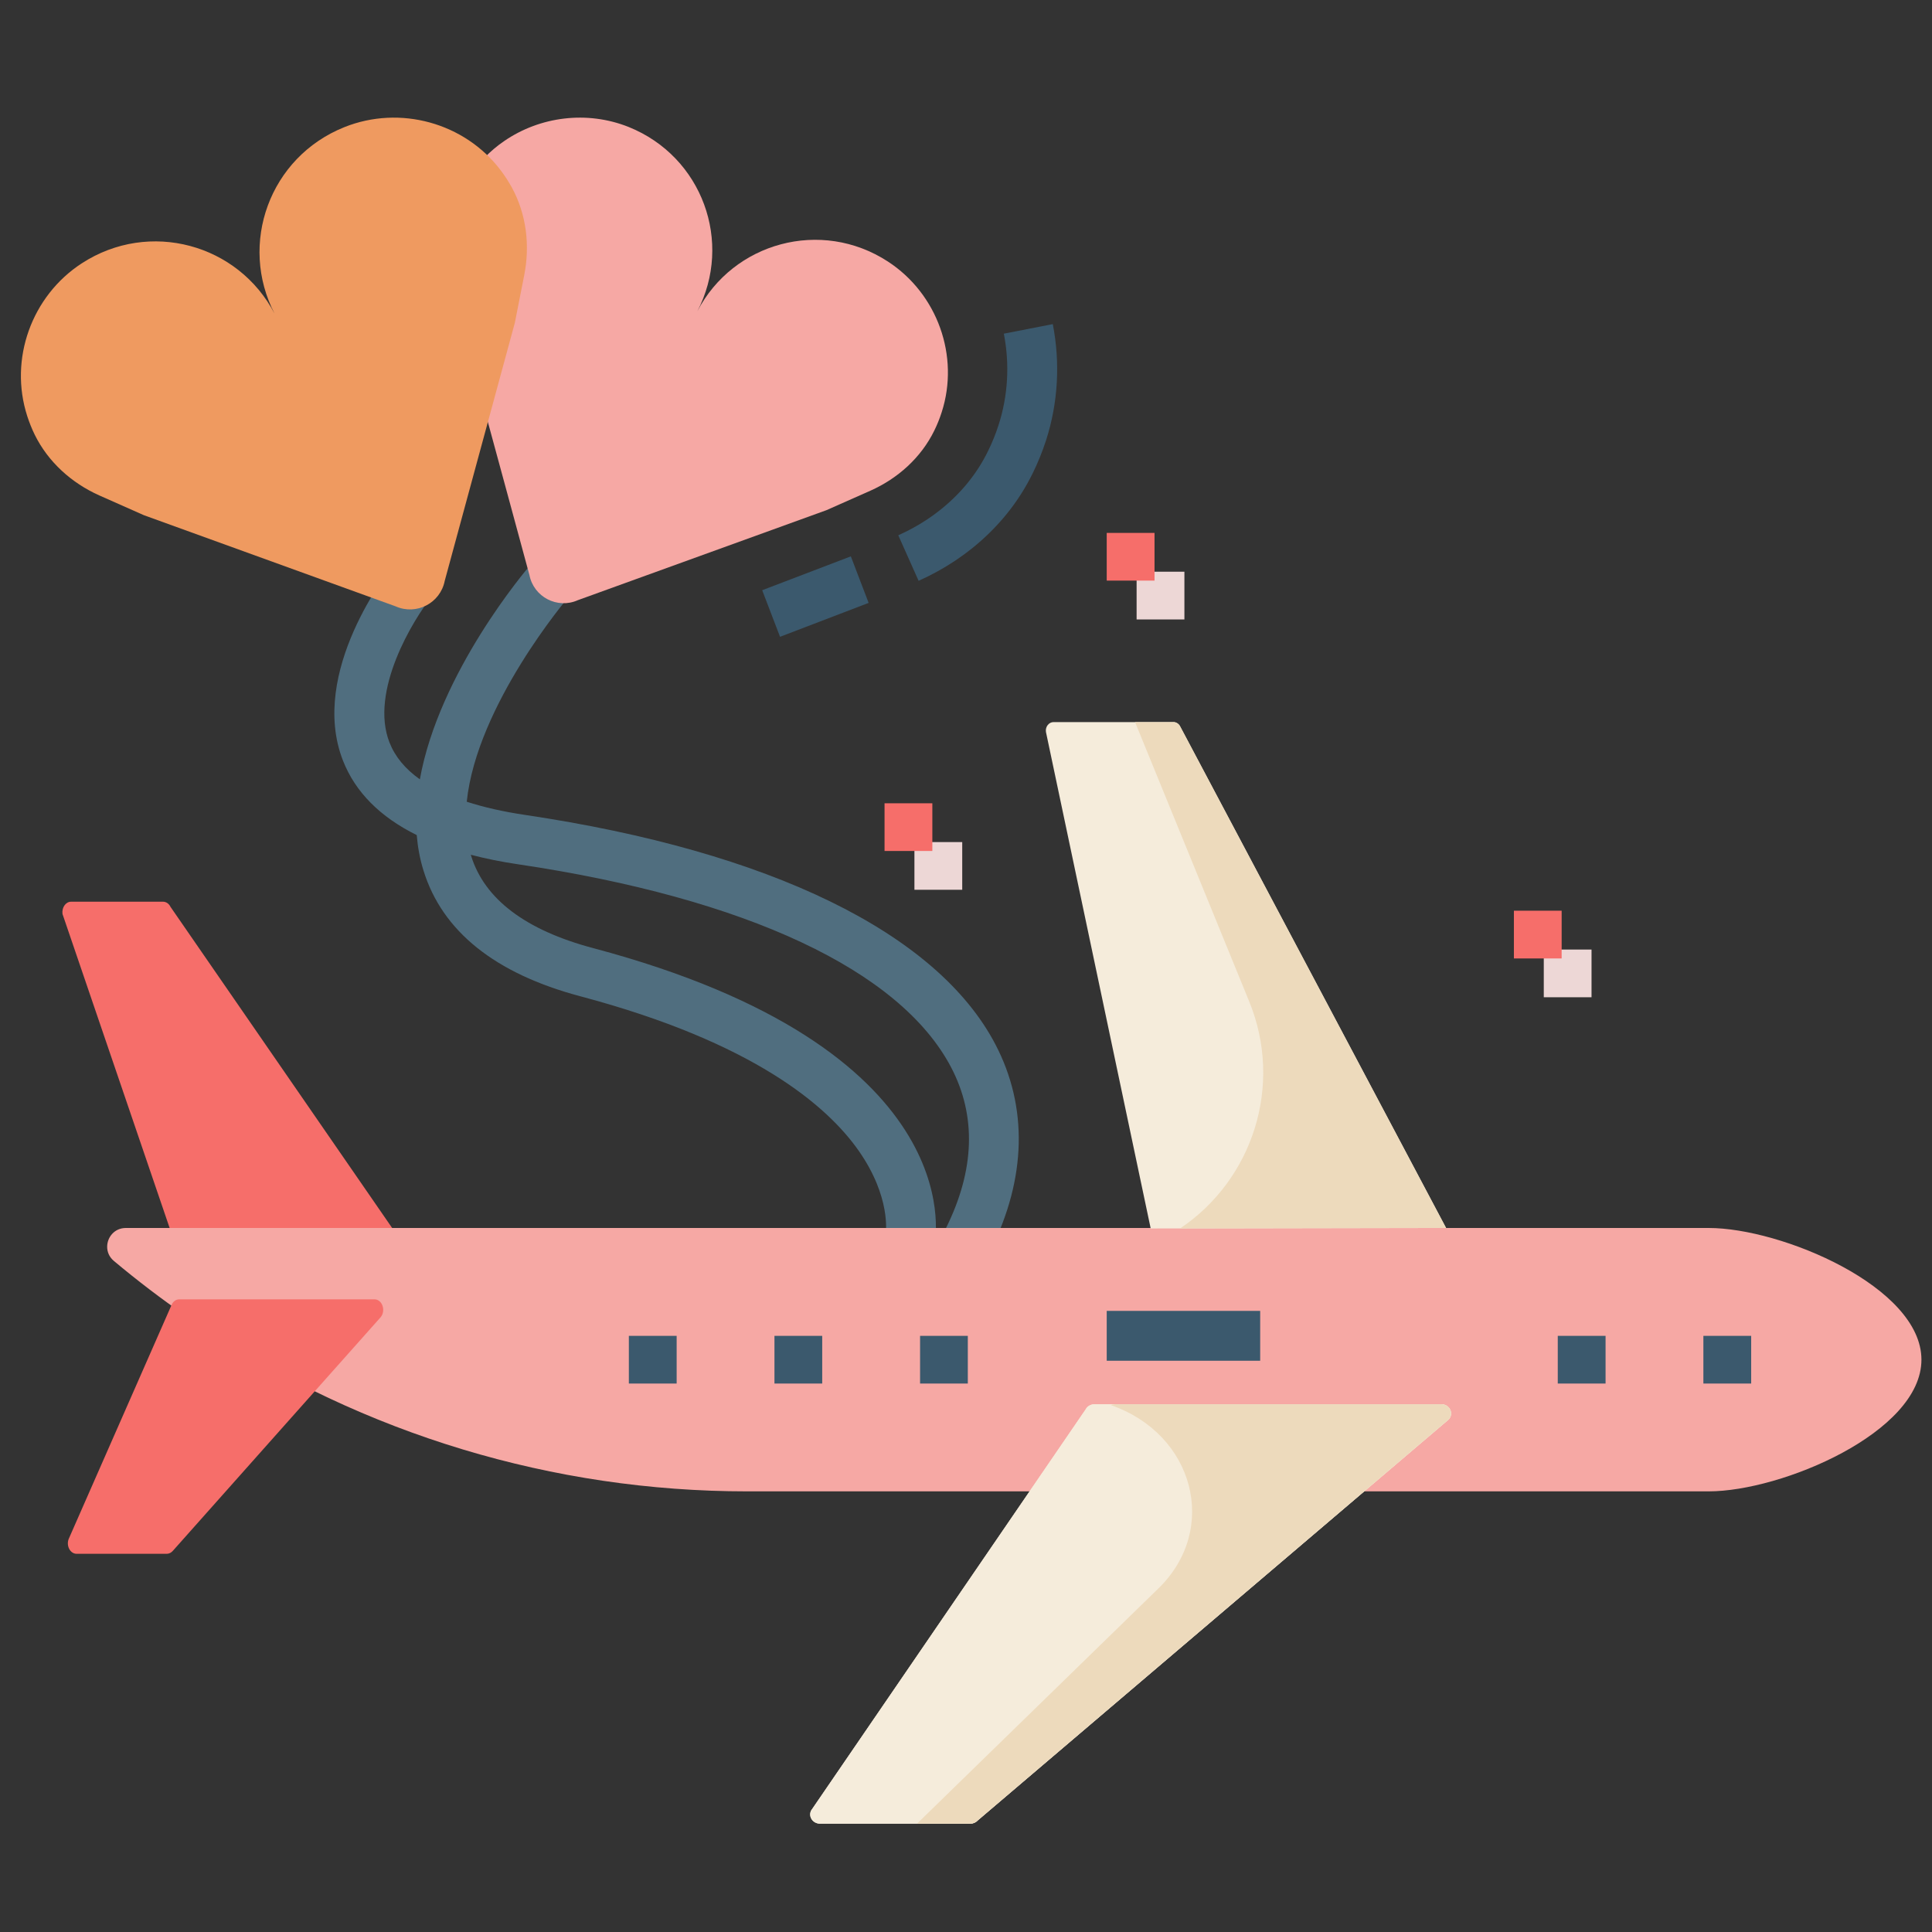
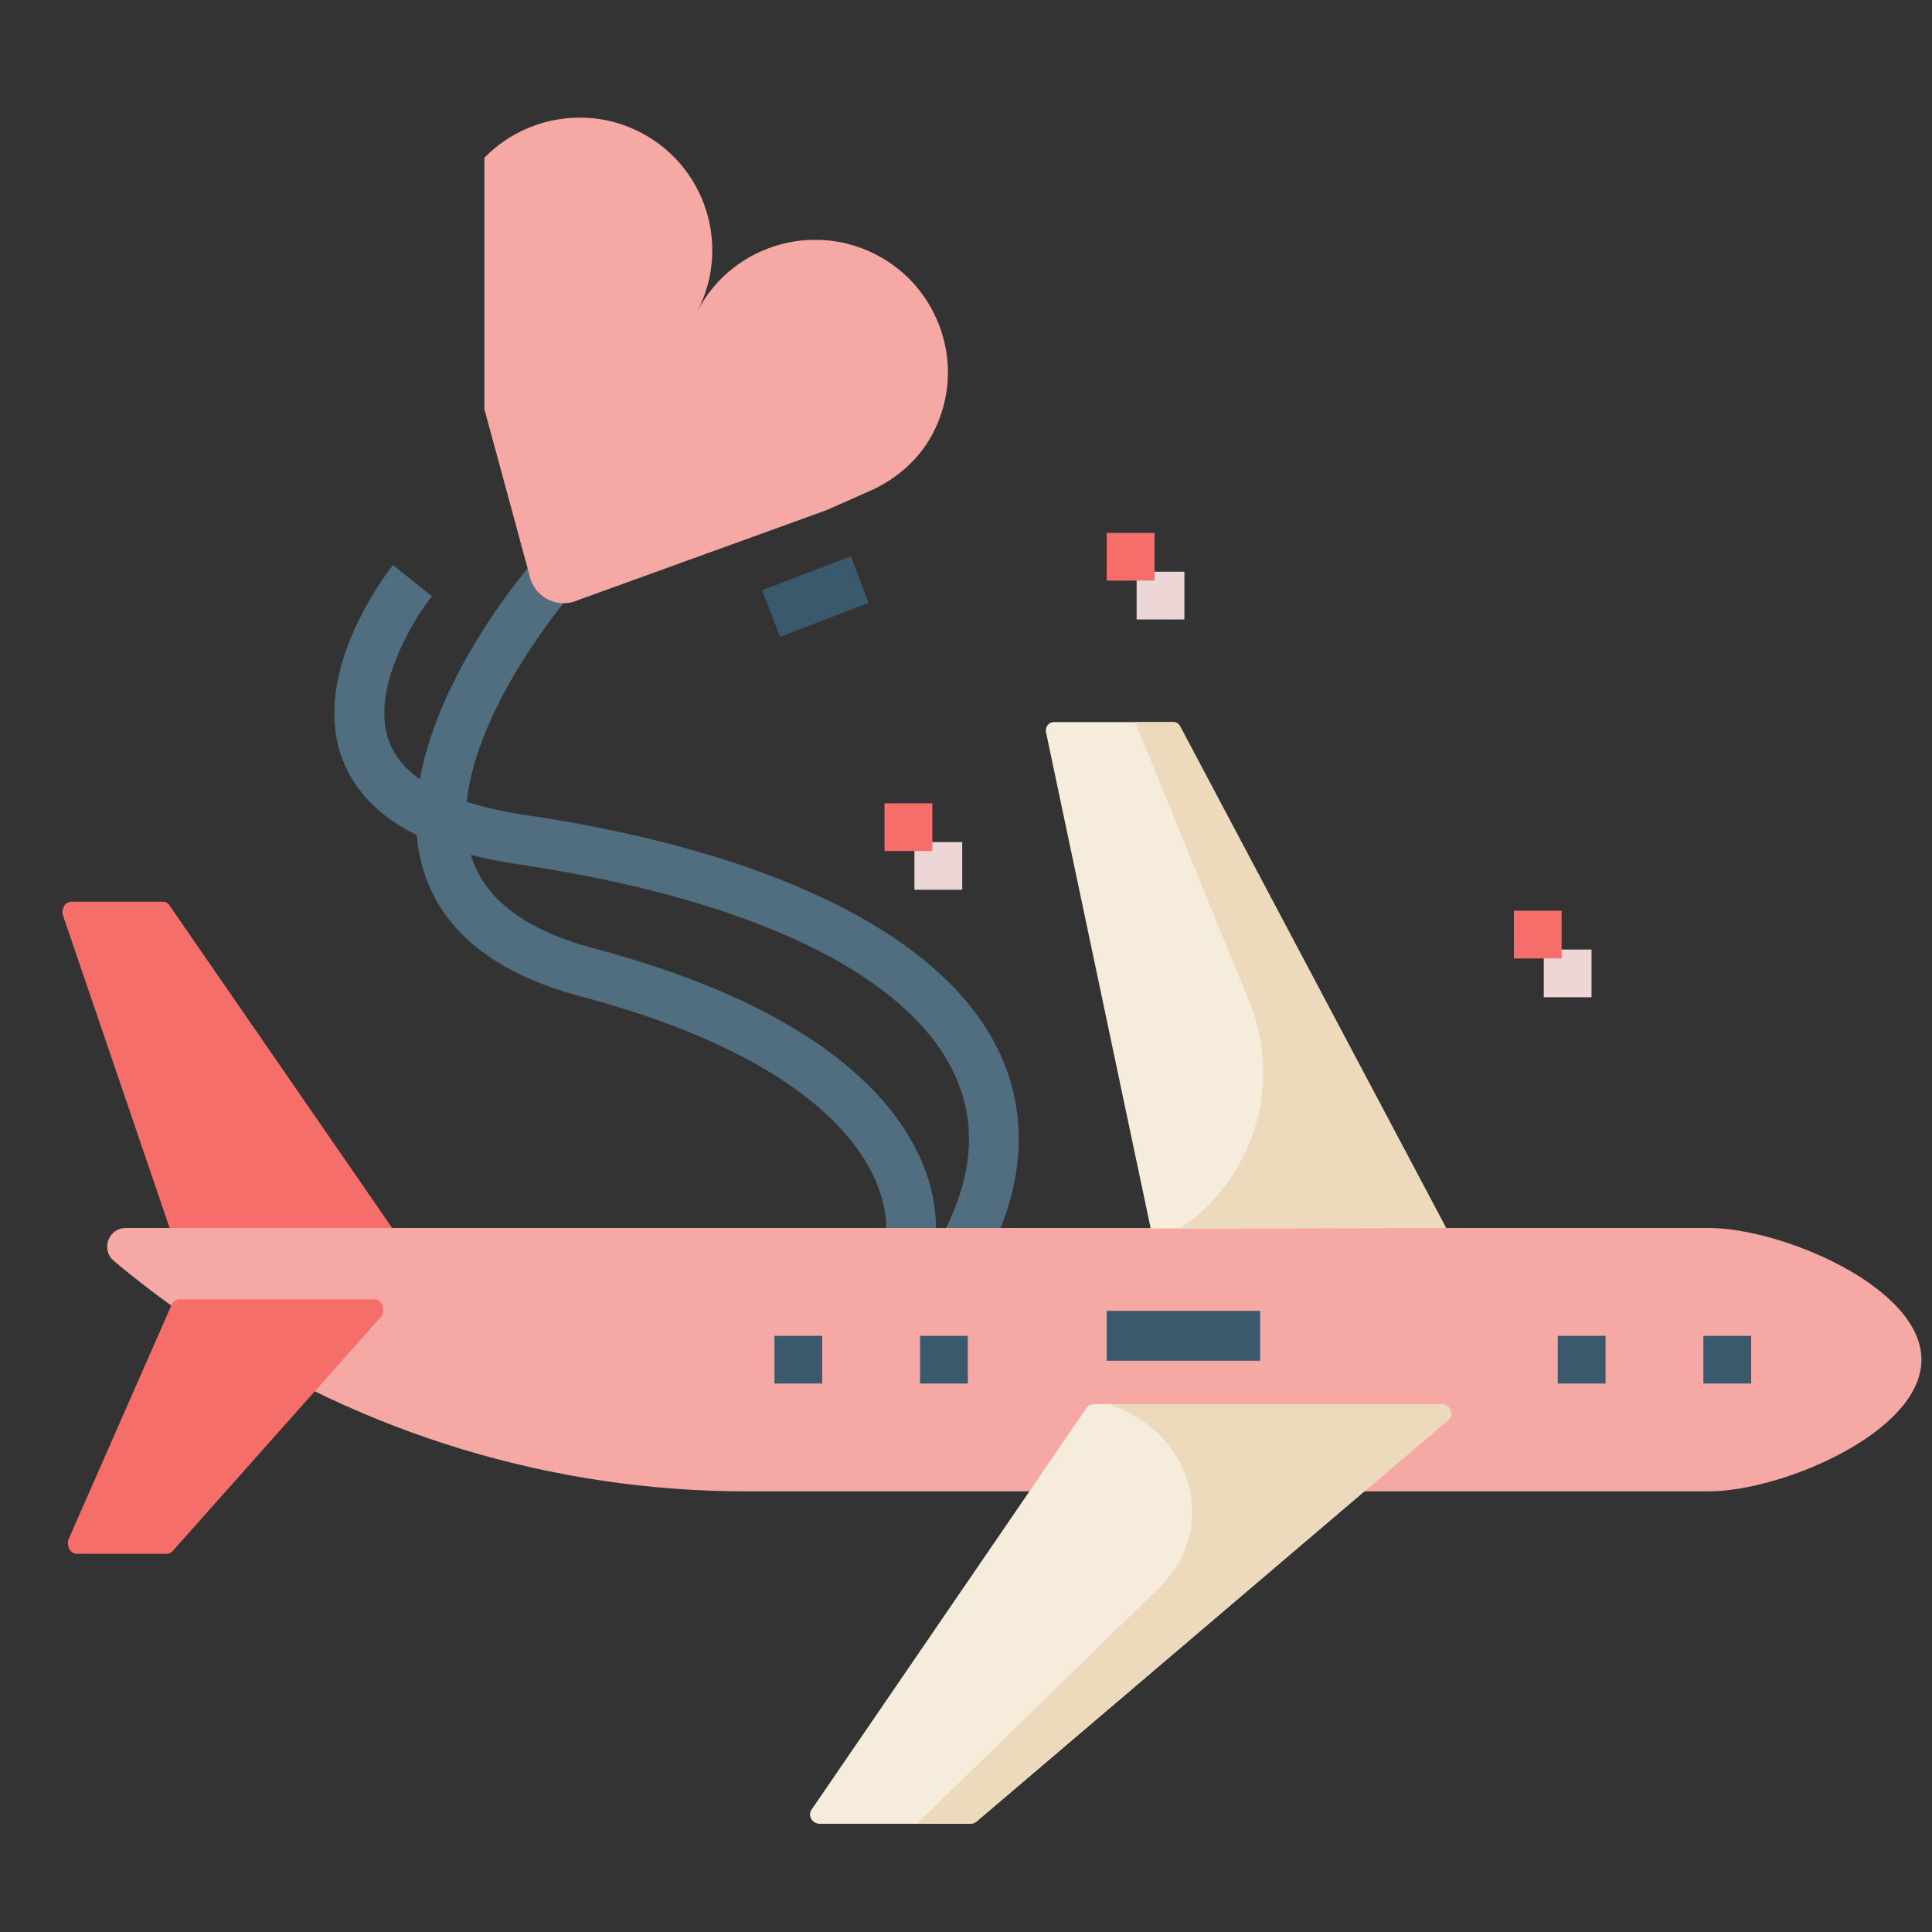
<svg xmlns="http://www.w3.org/2000/svg" width="150" viewBox="0 0 150 150" height="150" version="1.0">
  <rect x="0" y="0" width="150" height="150" fill="#333333" stroke="none" />
  <defs>
    <clipPath id="a">
      <path d="M 8 95 L 149.199 95 L 149.199 116 L 8 116 Z M 8 95" />
    </clipPath>
    <clipPath id="b">
      <path d="M 62 109 L 113 109 L 113 141.629 L 62 141.629 Z M 62 109" />
    </clipPath>
    <clipPath id="c">
      <path d="M 62 109 L 113 109 L 113 141.629 L 62 141.629 Z M 62 109" />
    </clipPath>
    <clipPath id="d">
      <path d="M 71 109 L 113 109 L 113 141.629 L 71 141.629 Z M 71 109" />
    </clipPath>
  </defs>
  <path fill="#EDD7D6" d="M 70.996 65.379 L 74.707 65.379 L 74.707 69.082 L 70.996 69.082 Z M 70.996 65.379" />
  <path fill="#EDD7D6" d="M 88.246 44.387 L 91.957 44.387 L 91.957 48.094 L 88.246 48.094 Z M 88.246 44.387" />
  <path fill="#EDD7D6" d="M 119.859 73.723 L 123.566 73.723 L 123.566 77.426 L 119.859 77.426 Z M 119.859 73.723" />
-   <path fill="#F66E6A" d="M 68.676 62.367 L 72.387 62.367 L 72.387 66.07 L 68.676 66.07 Z M 68.676 62.367" />
+   <path fill="#F66E6A" d="M 68.676 62.367 L 72.387 62.367 L 72.387 66.07 L 68.676 66.07 M 68.676 62.367" />
  <path fill="#F66E6A" d="M 85.926 41.375 L 89.637 41.375 L 89.637 45.078 L 85.926 45.078 Z M 85.926 41.375" />
  <path fill="#F66E6A" d="M 117.539 70.707 L 121.246 70.707 L 121.246 74.414 L 117.539 74.414 Z M 117.539 70.707" />
  <path fill="#506E7F" d="M 77.281 81.082 C 72.75 72.422 59.781 66.094 40.762 63.27 C 39.055 63.016 37.547 62.672 36.238 62.246 C 37.016 54.727 44.07 46.441 44.152 46.34 L 41.219 43.816 C 40.852 44.242 34.09 52.176 32.598 60.508 C 31.461 59.699 30.672 58.75 30.242 57.652 C 28.672 53.668 32.086 48.098 33.535 46.289 L 32.023 45.078 L 30.516 43.867 C 30.246 44.203 23.93 52.16 26.629 59.055 C 27.586 61.496 29.508 63.426 32.355 64.836 C 32.434 65.766 32.598 66.688 32.879 67.586 C 34.336 72.305 38.438 75.59 45.062 77.352 C 58.488 80.922 64.223 85.848 66.672 89.348 C 69.191 92.953 68.777 95.711 68.762 95.797 L 72.566 96.535 C 72.684 95.918 75.16 81.352 46.059 73.613 C 40.809 72.219 37.621 69.809 36.578 66.449 C 36.57 66.422 36.562 66.391 36.555 66.363 C 37.68 66.66 38.891 66.906 40.191 67.098 C 57.953 69.734 69.902 75.34 73.848 82.875 C 75.816 86.641 75.684 90.836 73.449 95.344 L 76.918 97.062 C 79.695 91.465 79.82 85.938 77.281 81.082 Z M 77.281 81.082" />
  <path fill="#F6A8A4" d="M 73.113 32.004 C 72.949 32.512 72.758 32.988 72.531 33.445 C 71.504 35.535 69.711 37.145 67.586 38.094 L 64.168 39.609 L 44.863 46.598 C 43.277 47.305 41.441 46.355 41.105 44.648 L 39.613 39.145 L 37.609 31.773 L 37.609 12.246 C 38.086 11.758 38.605 11.316 39.16 10.941 C 41.934 9.043 45.57 8.57 48.801 9.855 C 54.543 12.16 56.922 18.82 54.141 24.168 C 56.922 18.82 63.75 16.934 68.93 20.301 C 72.777 22.801 74.52 27.648 73.113 32.004 Z M 73.113 32.004" />
-   <path fill="#EF9A60" d="M 21.324 24.363 C 18.508 18.945 11.598 17.035 6.348 20.445 C 2.453 22.977 0.688 27.883 2.113 32.301 C 2.277 32.809 2.473 33.297 2.699 33.758 C 3.742 35.871 5.559 37.504 7.711 38.465 L 11.172 40 L 30.719 47.078 C 32.328 47.793 34.184 46.828 34.527 45.105 L 39.973 25.059 L 40.703 21.352 C 41.16 19.039 40.867 16.613 39.734 14.547 C 39.484 14.098 39.203 13.656 38.879 13.23 C 36.082 9.523 31.047 8.145 26.738 9.871 C 20.922 12.199 18.508 18.945 21.324 24.363" />
  <path fill="#3B596D" d="M 67.441 46.809 L 60.562 49.441 L 59.176 45.824 L 66.059 43.195 Z M 67.441 46.809" />
-   <path fill="#3B596D" d="M 73.043 39.555 C 72.383 40.086 71.664 40.566 70.906 40.98 C 70.531 41.188 70.137 41.383 69.742 41.559 L 71.32 45.094 C 71.812 44.875 72.305 44.629 72.773 44.371 C 73.727 43.848 74.633 43.242 75.469 42.574 C 77.492 40.949 79.078 38.992 80.176 36.75 C 80.586 35.918 80.934 35.055 81.215 34.188 C 82.148 31.297 82.328 28.176 81.738 25.164 L 77.938 25.906 C 78.402 28.277 78.262 30.73 77.527 33 C 77.301 33.703 77.031 34.371 76.699 35.043 C 75.852 36.773 74.621 38.289 73.043 39.555 Z M 73.043 39.555" />
  <path fill="#F66E6A" d="M 4.852 70.961 L 13.184 95.379 C 13.184 95.379 13.289 95.379 13.625 95.379 L 29.07 95.379 C 29.598 95.379 30.473 95.379 30.473 95.379 L 13.242 70.414 C 13.121 70.16 12.898 70.008 12.656 70.008 L 5.52 70.008 C 5.102 70.008 4.785 70.461 4.852 70.961 Z M 4.852 70.961" />
  <g clip-path="url(#a)">
    <path fill="#F6A8A4" d="M 105.918 115.789 L 132.66 115.789 C 138.316 115.789 149.18 111.211 149.18 105.566 C 149.18 99.918 138.316 95.34 132.66 95.34 L 9.77 95.34 C 8.887 95.34 8.32 96.059 8.32 96.801 C 8.32 97.195 8.477 97.594 8.84 97.898 C 10.648 99.414 12.52 100.84 14.445 102.172 L 15.75 103.039 C 28.266 111.355 42.961 115.789 57.988 115.789 Z M 105.918 115.789" />
  </g>
  <g clip-path="url(#b)">
    <path fill="#F5ECDB" d="M 112.477 110.203 L 75.906 141.34 C 75.762 141.5 75.551 141.59 75.324 141.59 L 63.672 141.59 C 63.109 141.59 62.738 141.043 62.98 140.562 L 84.285 109.434 C 84.363 109.277 84.5 109.156 84.66 109.09 C 84.758 109.047 84.863 109.023 84.977 109.023 L 111.895 109.023 C 112.547 109.023 112.902 109.738 112.477 110.203 Z M 112.477 110.203" />
  </g>
  <path fill="#F5ECDB" d="M 89.34 95.379 L 81.207 56.828 C 81.145 56.43 81.43 56.062 81.801 56.062 L 91.102 56.062 C 91.332 56.062 91.543 56.207 91.645 56.434 L 112.273 95.34 C 112.273 95.34 111.184 95.336 111.23 95.34" />
  <path fill="#EDDABC" d="M 112.273 95.34 C 112.273 95.34 111.184 95.336 111.227 95.34 L 91.625 95.375 C 97.246 91.605 99.656 84.289 96.992 77.766 L 88.125 56.062 L 91.102 56.062 C 91.332 56.062 91.543 56.207 91.645 56.434 Z M 112.273 95.34" />
  <path fill="#F66E6A" d="M 5.328 119.496 L 13.297 101.367 C 13.402 101.07 13.648 100.879 13.918 100.879 L 29.07 100.879 C 29.672 100.879 29.977 101.746 29.559 102.262 L 13.434 120.391 C 13.305 120.547 13.129 120.637 12.949 120.637 L 5.949 120.637 C 5.457 120.637 5.129 120.031 5.328 119.496 Z M 5.328 119.496" />
-   <path fill="#3B596D" d="M 48.824 103.715 L 52.535 103.715 L 52.535 107.418 L 48.824 107.418 Z M 48.824 103.715" />
  <path fill="#3B596D" d="M 71.434 103.715 L 75.141 103.715 L 75.141 107.418 L 71.434 107.418 Z M 71.434 103.715" />
  <path fill="#3B596D" d="M 60.129 103.715 L 63.836 103.715 L 63.836 107.418 L 60.129 107.418 Z M 60.129 103.715" />
  <path fill="#3B596D" d="M 132.25 103.715 L 135.961 103.715 L 135.961 107.418 L 132.25 107.418 Z M 132.25 103.715" />
  <path fill="#3B596D" d="M 120.945 103.715 L 124.656 103.715 L 124.656 107.418 L 120.945 107.418 Z M 120.945 103.715" />
  <path fill="#3B596D" d="M 85.926 101.777 L 97.84 101.777 L 97.84 105.648 L 85.926 105.648 Z M 85.926 101.777" />
  <g clip-path="url(#c)">
    <path fill="#F5ECDB" d="M 62.977 140.566 L 84.285 109.434 C 84.41 109.184 84.68 109.023 84.977 109.023 L 111.891 109.023 C 112.547 109.023 112.902 109.742 112.477 110.207 L 75.906 141.34 C 75.762 141.5 75.547 141.59 75.324 141.59 L 63.672 141.59 C 63.105 141.59 62.734 141.039 62.977 140.566 Z M 62.977 140.566" />
  </g>
  <g clip-path="url(#d)">
    <path fill="#EDDABC" d="M 112.477 110.203 L 75.906 141.34 C 75.762 141.5 75.551 141.59 75.324 141.59 L 71.195 141.59 L 89.949 123.316 C 94.656 118.727 92.734 111.344 86.242 109.09 C 86.352 109.047 86.469 109.023 86.598 109.023 L 111.895 109.023 C 112.547 109.023 112.902 109.738 112.477 110.203 Z M 112.477 110.203" />
  </g>
</svg>